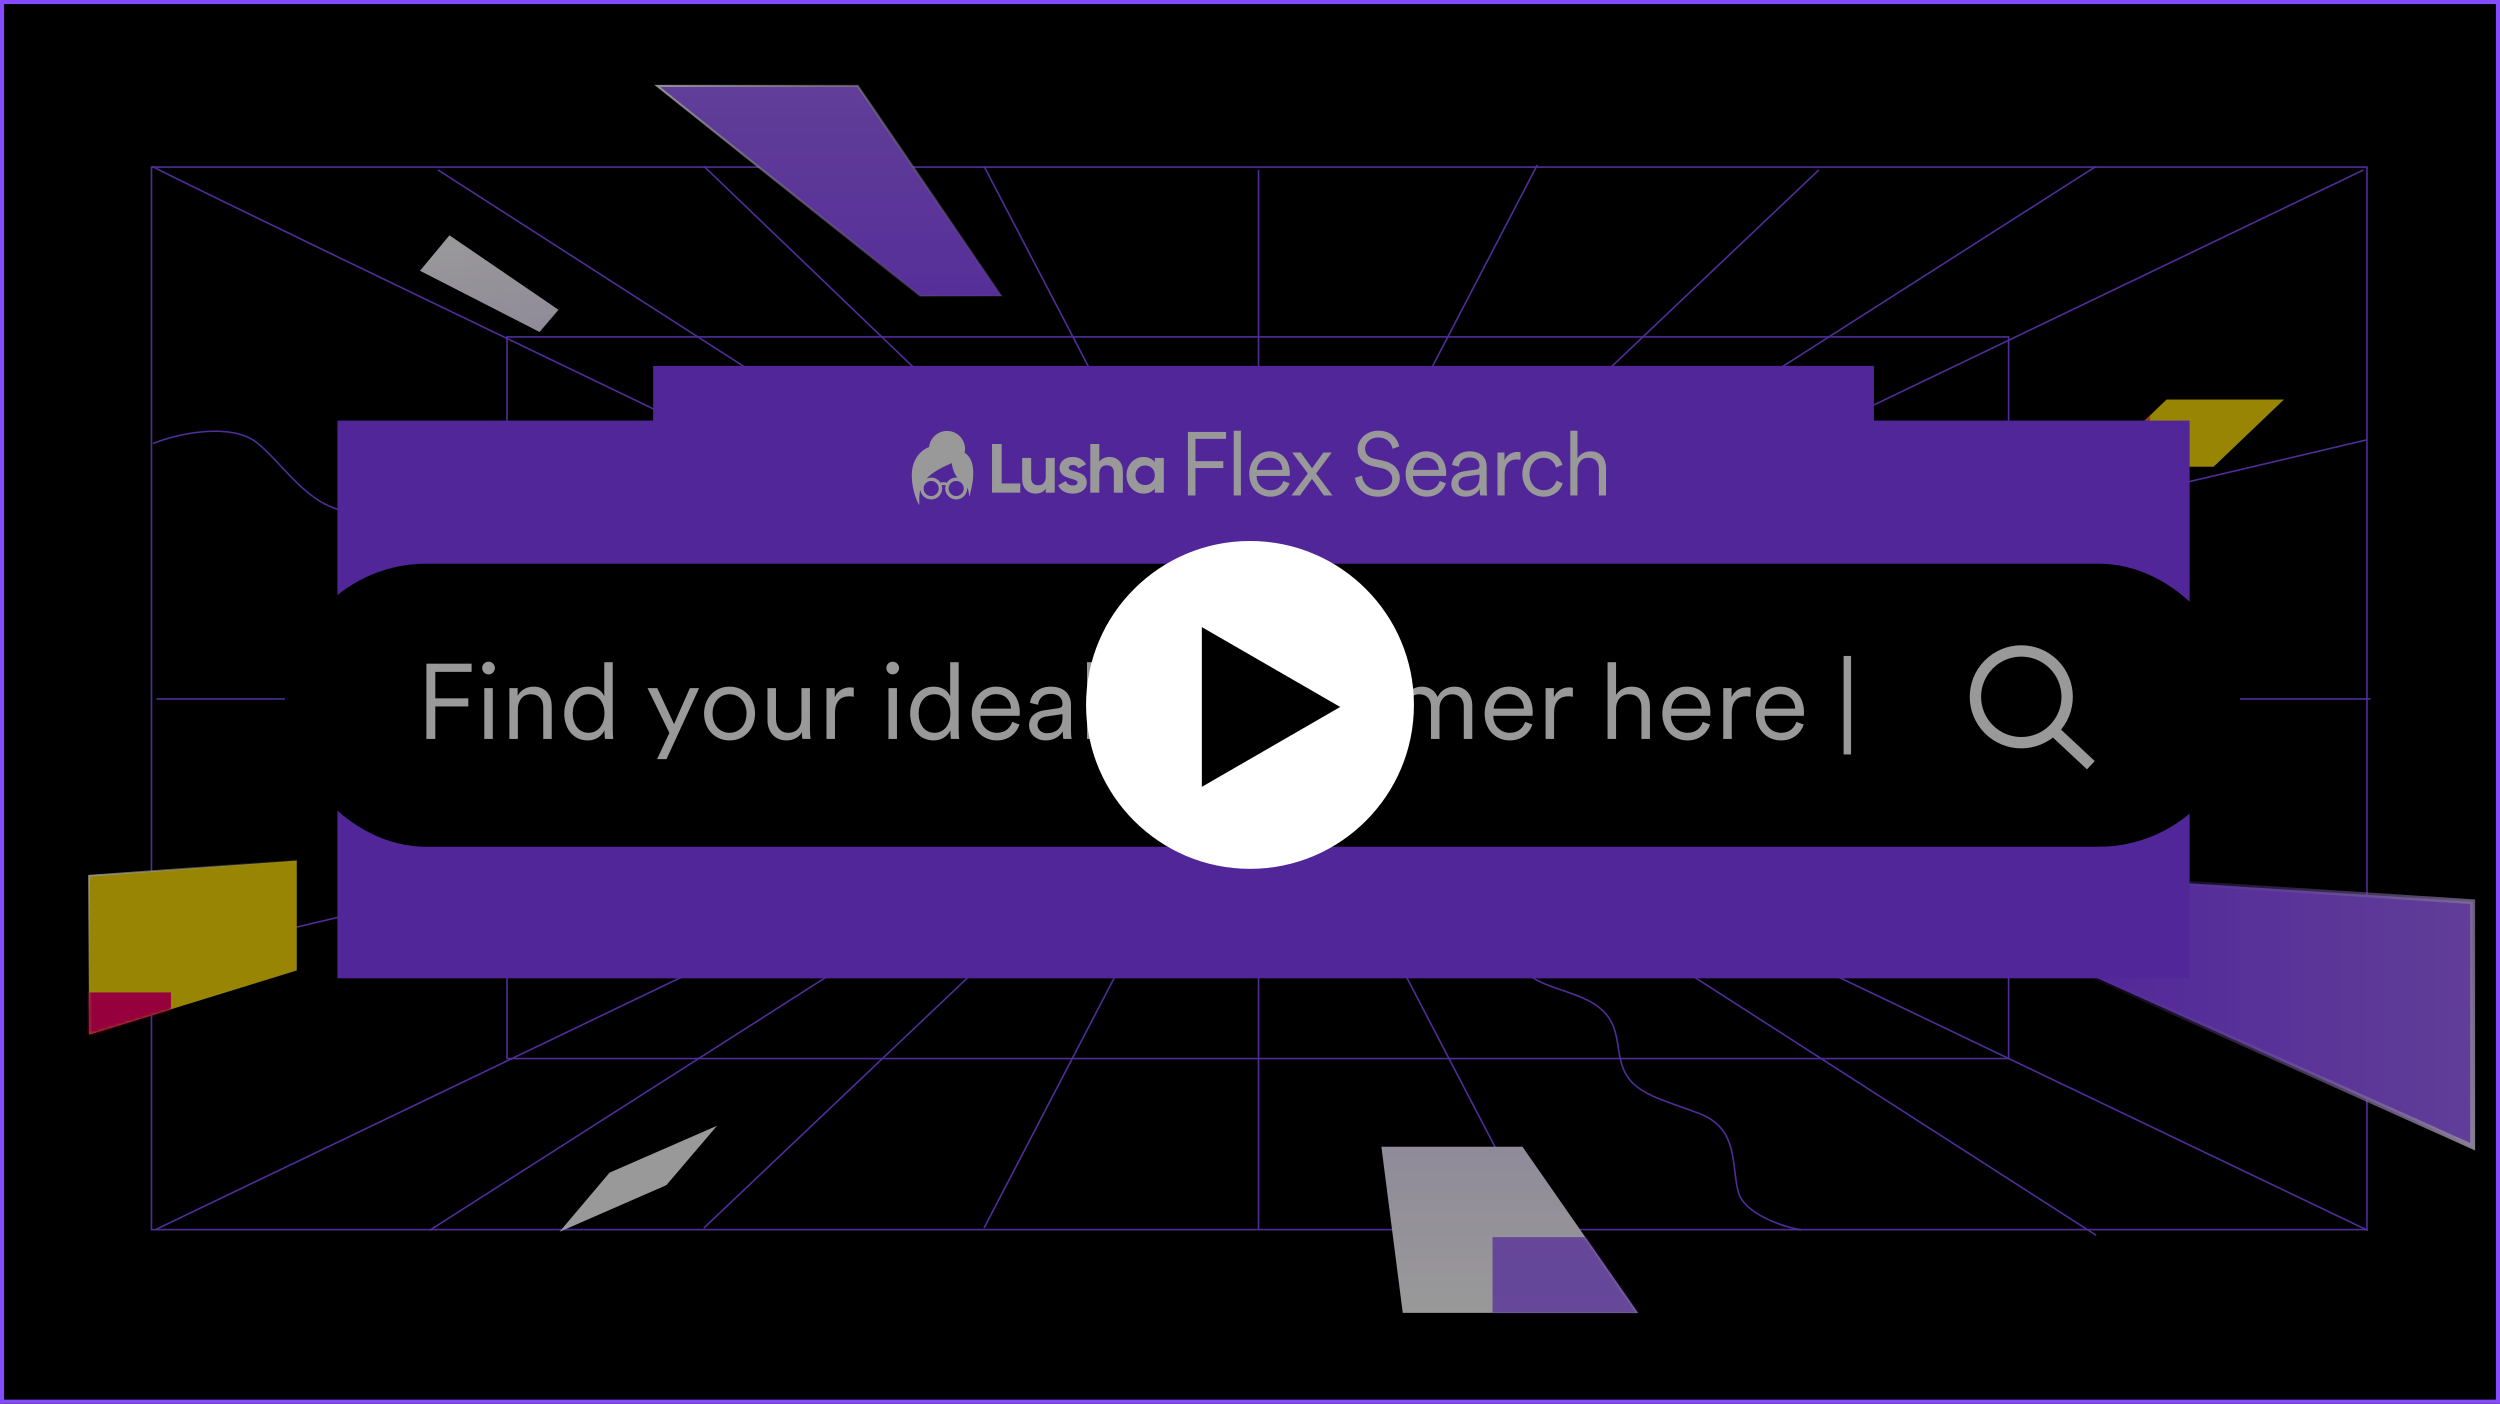
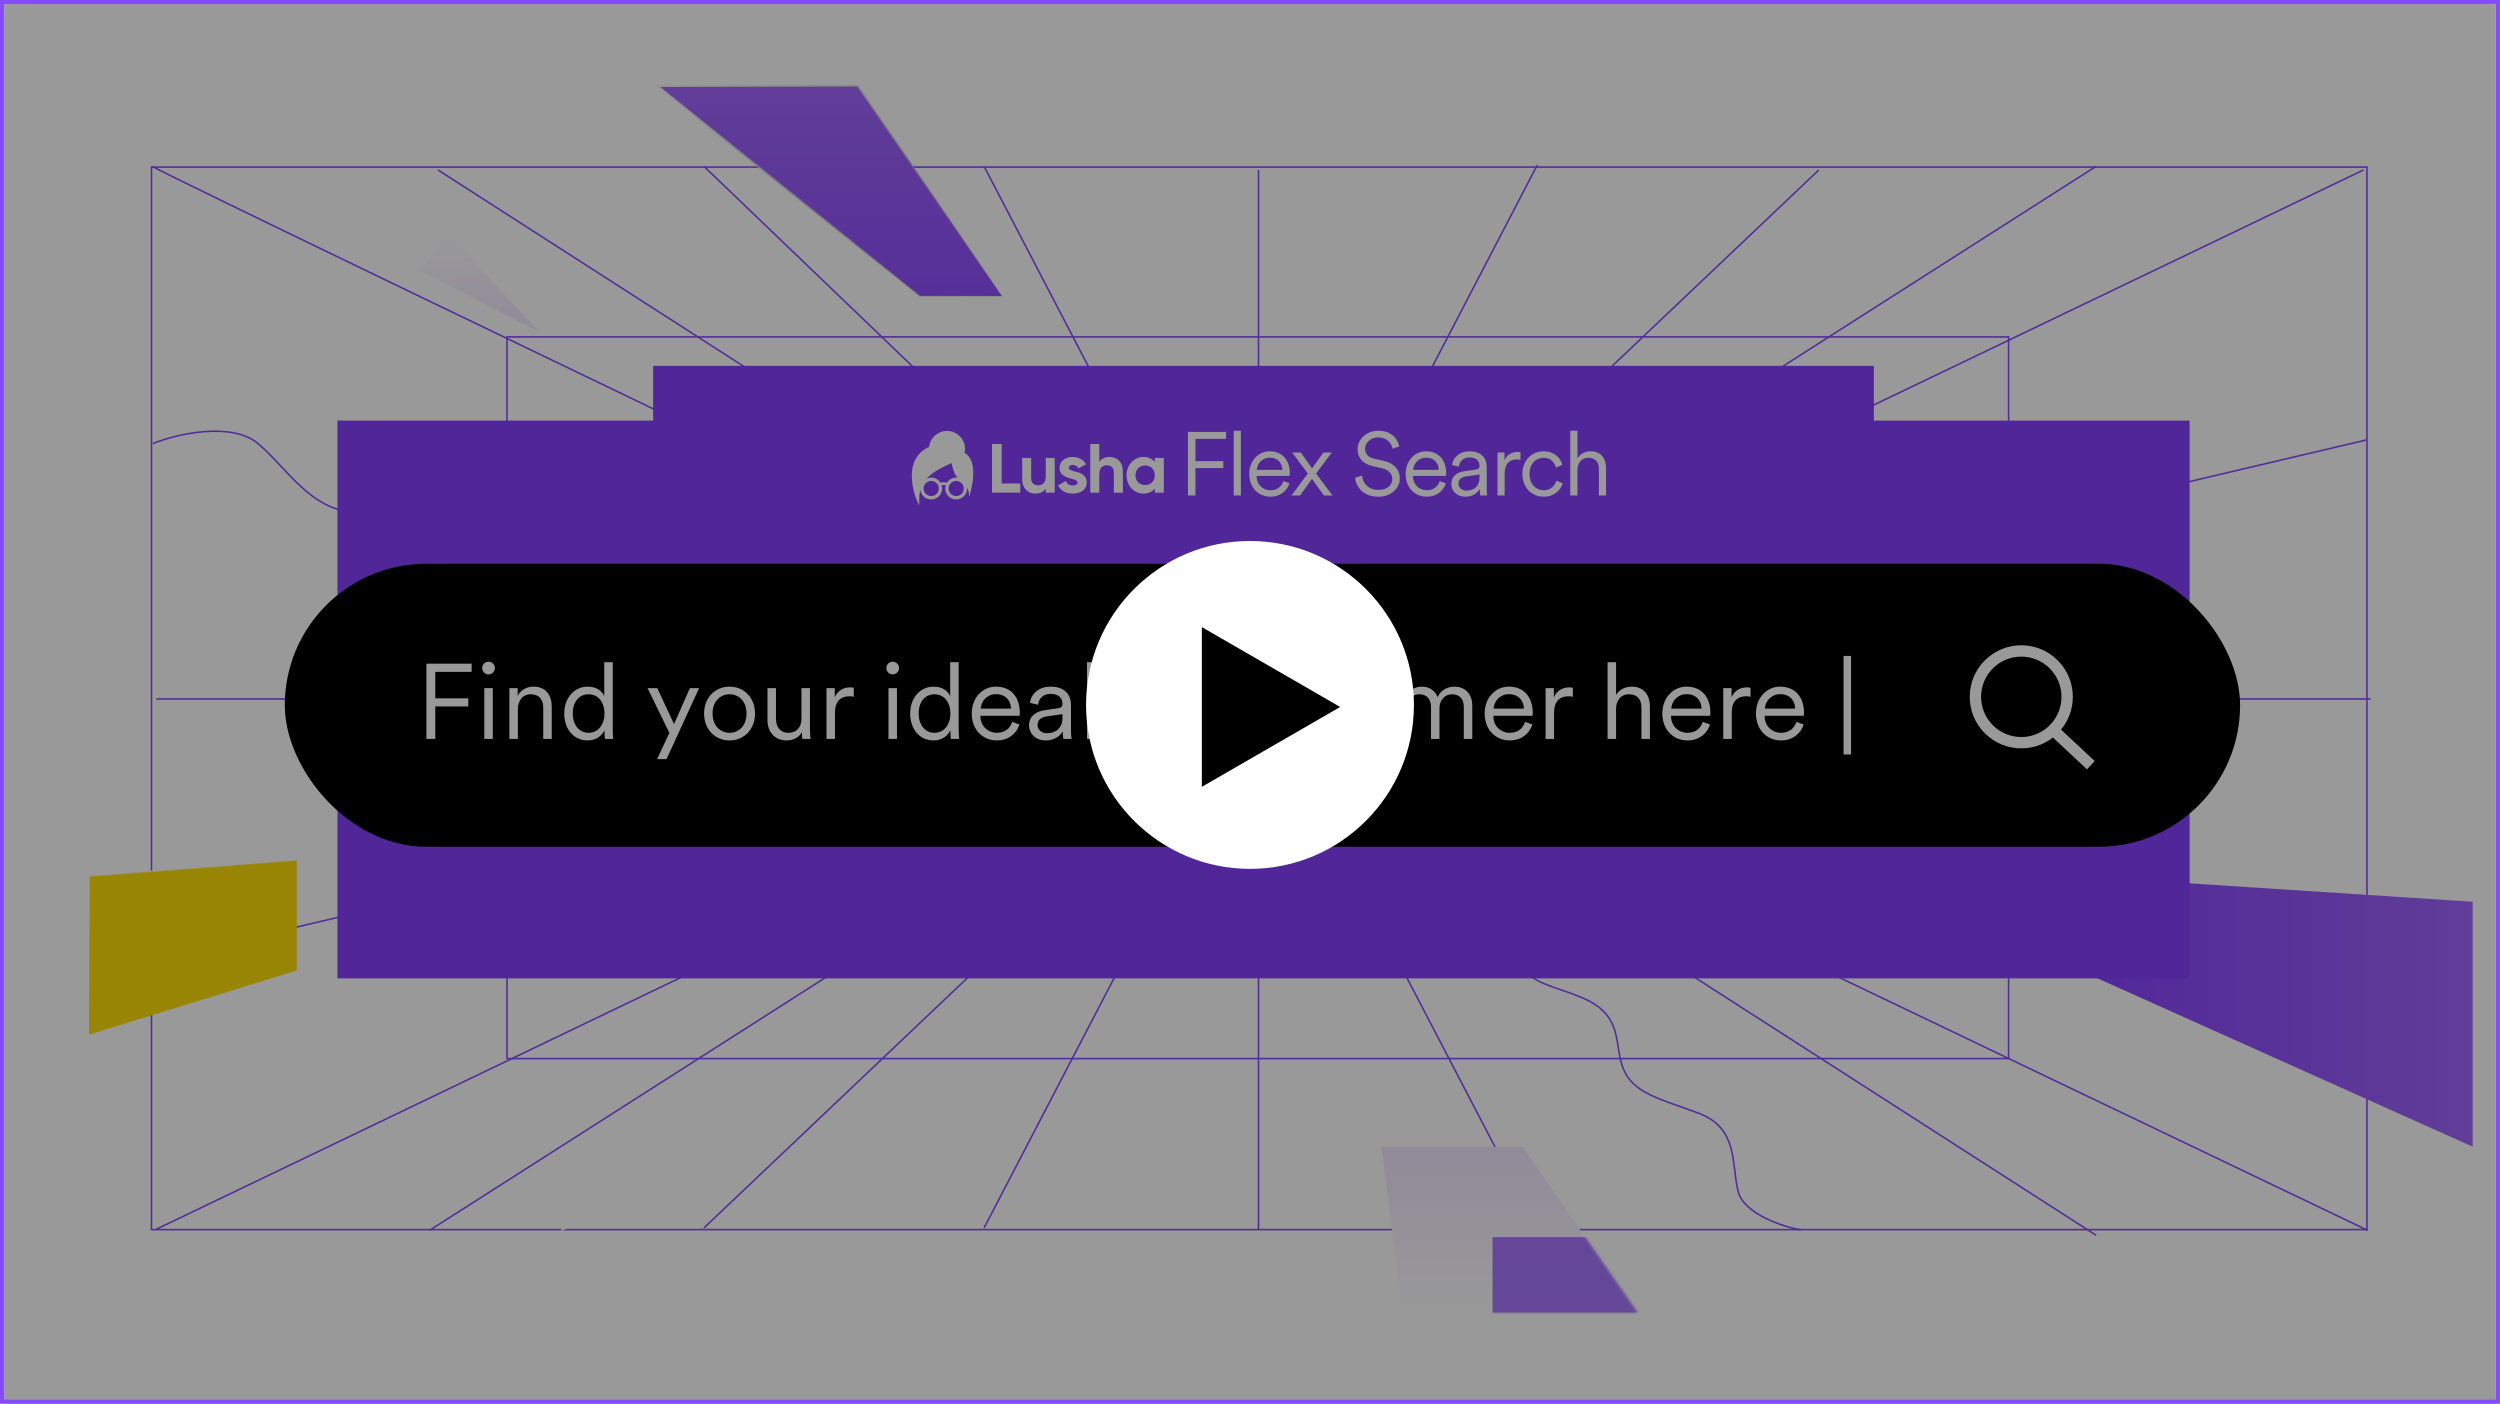
<svg xmlns="http://www.w3.org/2000/svg" width="935" height="525" viewBox="0 0 935 525" fill="none">
  <g clip-path="url(#clip0_1936_5569)">
-     <rect width="935.001" height="525" fill="black" />
    <rect x="56.66" y="62.486" width="828.581" height="397.388" stroke="#854CFF" stroke-width="0.594" />
    <rect x="189.627" y="126.002" width="561.586" height="269.906" stroke="#854CFF" stroke-width="0.594" />
    <rect x="299.719" y="179.461" width="339.799" height="163.442" stroke="#854CFF" stroke-width="0.594" />
    <rect x="375.246" y="216.016" width="189.281" height="90.334" stroke="#854CFF" stroke-width="0.594" />
    <path d="M58.488 459.716L883.94 63.562" stroke="#854CFF" stroke-width="0.594" />
    <path d="M56.897 62.19C71.061 70.291 615.227 330.887 885.54 460.172" stroke="#854CFF" stroke-width="0.594" />
    <path d="M470.684 63.562V459.716" stroke="#854CFF" stroke-width="0.594" />
    <path d="M472.545 263.01L886.601 362.391" stroke="#854CFF" stroke-width="0.594" />
    <path d="M783.955 62.19L160.611 460.172" stroke="#854CFF" stroke-width="0.594" />
    <path d="M163.801 63.562L783.953 462.001" stroke="#854CFF" stroke-width="0.594" />
    <path d="M263.258 62.19L470.685 261.181" stroke="#854CFF" stroke-width="0.594" />
    <path d="M368.035 62.19L574.93 459.258" stroke="#854CFF" stroke-width="0.594" />
    <path d="M574.93 61.734L368.035 459.26" stroke="#854CFF" stroke-width="0.594" />
    <path d="M680.239 63.562L263.258 459.259" stroke="#854CFF" stroke-width="0.594" />
    <path d="M58.49 261.411H886.601" stroke="#854CFF" stroke-width="0.594" />
    <path d="M57.959 359.192L885.007 164.542" stroke="#854CFF" stroke-width="0.594" />
    <rect x="463.102" y="255.7" width="16.449" height="9.139" fill="#854CFF" />
    <rect x="436.637" y="240.253" width="69.316" height="39.615" stroke="#854CFF" stroke-width="0.594" />
    <path d="M57.16 165.915C65.581 162.412 86.519 157.507 96.518 165.915C109.017 176.424 118.129 195.098 140.663 191.274C162.203 187.619 175.766 182.593 188.796 191.274C200.996 199.402 206.348 214.806 228.686 212.978C242.249 211.869 254.216 206.353 265.385 209.551C278.372 213.27 276.554 226.001 292.51 226.914C308.165 227.811 317.773 220.289 335.325 226.914C352.876 233.54 351.281 243.364 368.3 244.049C389.817 244.916 398.616 239.594 405.265 242.45C415.426 246.815 414.838 254.787 425.741 255.701C433.453 256.347 439.304 252.731 445.154 255.701C452.538 259.449 458.185 261.869 463.504 260.499" stroke="#854CFF" stroke-width="0.594" />
    <path d="M673.59 459.944C667.083 458.986 652.262 453.951 650.118 445.806C647.438 435.625 650.376 422.061 635.428 416.404C621.139 410.996 610.932 409.11 607.127 399.764C603.565 391.014 607.262 380.574 593.316 373.871C584.848 369.801 575.362 368.74 570.216 363.095C564.232 356.532 570.956 350.061 561.981 344.036C553.174 338.124 544.184 338.997 536.807 329.235C529.431 319.473 534.733 314.546 525.031 308.28C512.765 300.359 505.227 300.284 502.587 296.393C498.551 290.447 502.438 286.204 496.434 281.925C492.186 278.899 487.14 278.893 485.02 275.214C482.344 270.572 480.098 267.27 476.362 266.196" stroke="#854CFF" stroke-width="0.594" />
    <path d="M374.701 110.733H344.087L245.848 32.142H320.783L374.701 110.733Z" fill="url(#paint0_linear_1936_5569)" stroke="url(#paint1_linear_1936_5569)" stroke-width="0.787" />
    <path d="M924.776 337.255L784.271 328.116V365.813L924.776 428.868V337.255Z" fill="url(#paint2_linear_1936_5569)" />
-     <path d="M924.776 337.255L784.271 328.116V365.813L924.776 428.868V337.255Z" stroke="url(#paint3_linear_1936_5569)" stroke-width="1.828" />
    <path d="M227.965 438.57L209.25 460.701L249.229 443.246L268.201 421.004L227.965 438.57Z" fill="white" />
    <path d="M110.99 362.943V321.819L33.312 327.531V386.931L110.99 362.943Z" fill="#FFDE06" />
-     <path d="M168.09 88.009L157.072 101.271L201.795 124.171L208.867 115.862L168.09 88.009Z" fill="url(#paint4_linear_1936_5569)" />
+     <path d="M168.09 88.009L157.072 101.271L201.795 124.171L168.09 88.009Z" fill="url(#paint4_linear_1936_5569)" />
    <path d="M569.406 428.875H516.631L524.627 491.017H612.585L569.406 428.875Z" fill="url(#paint5_linear_1936_5569)" />
    <mask id="mask0_1936_5569" style="mask-type:alpha" maskUnits="userSpaceOnUse" x="516" y="428" width="97" height="64">
      <path d="M569.408 428.875H516.633L524.629 491.017H612.587L569.408 428.875Z" fill="url(#paint6_linear_1936_5569)" />
    </mask>
    <g mask="url(#mask0_1936_5569)">
      <g filter="url(#filter0_f_1936_5569)">
        <rect x="558.213" y="462.688" width="91.385" height="52.547" fill="#863FFF" fill-opacity="0.7" />
      </g>
    </g>
    <mask id="mask1_1936_5569" style="mask-type:alpha" maskUnits="userSpaceOnUse" x="33" y="321" width="78" height="66">
      <path d="M110.99 362.944V321.82L33.312 327.532V386.932L110.99 362.944Z" fill="#3558FF" />
    </mask>
    <g mask="url(#mask1_1936_5569)">
      <g filter="url(#filter1_f_1936_5569)">
-         <rect x="-7.355" y="371.168" width="71.28" height="41.123" fill="#F80066" />
-       </g>
+         </g>
    </g>
    <path d="M110.99 362.943V321.819L33.312 327.531V386.931L110.99 362.943Z" stroke="url(#paint7_linear_1936_5569)" stroke-width="0.685" />
-     <path d="M810.276 149.431L784.27 174.562H827.893L854.179 149.431H810.276Z" fill="#FFDE06" />
    <g opacity="0.6">
      <mask id="mask2_1936_5569" style="mask-type:alpha" maskUnits="userSpaceOnUse" x="784" y="149" width="71" height="26">
        <path d="M810.276 149.431L784.27 174.562H827.893L854.179 149.431H810.276Z" fill="#FFDE06" />
      </mask>
      <g mask="url(#mask2_1936_5569)">
        <g filter="url(#filter2_f_1936_5569)">
-           <rect x="735.377" y="154.001" width="68.765" height="41.123" fill="#F80066" />
-         </g>
+           </g>
      </g>
    </g>
    <g filter="url(#filter3_f_1936_5569)">
      <rect x="126.203" y="157.304" width="692.708" height="208.6" fill="#863FFF" />
    </g>
    <g filter="url(#filter4_f_1936_5569)">
      <rect x="244.277" y="136.836" width="456.557" height="184.984" fill="#863FFF" />
    </g>
    <rect x="106.516" y="210.827" width="731.279" height="105.857" rx="52.929" fill="black" />
    <path d="M162.806 276.369H159.471V248.222H176.383V251.279H162.806V261.164H175.152V264.221H162.806V276.369ZM184.3 276.369H181.124V257.353H184.3V276.369ZM180.33 249.849C180.33 248.539 181.402 247.467 182.712 247.467C184.023 247.467 185.094 248.539 185.094 249.849C185.094 251.159 184.023 252.231 182.712 252.231C181.402 252.231 180.33 251.159 180.33 249.849ZM193.683 265.174V276.369H190.507V257.353H193.603V260.211C194.834 257.988 197.057 256.797 199.558 256.797C204.124 256.797 206.347 260.052 206.347 264.181V276.369H203.171V264.658C203.171 261.879 201.901 259.655 198.447 259.655C195.39 259.655 193.683 262.196 193.683 265.174ZM226.071 273.63V273.114C225.198 274.98 223.133 276.925 219.838 276.925C214.36 276.925 211.025 272.479 211.025 266.841C211.025 261.323 214.519 256.797 219.838 256.797C223.491 256.797 225.357 258.822 225.992 260.41V247.666H229.168V272.796C229.168 274.702 229.287 275.972 229.366 276.369H226.27C226.19 275.932 226.071 274.861 226.071 273.63ZM220.116 274.067C223.689 274.067 226.071 271.049 226.071 266.841C226.071 262.633 223.729 259.655 220.116 259.655C216.504 259.655 214.201 262.633 214.201 266.841C214.201 271.049 216.543 274.067 220.116 274.067ZM249.279 283.912H245.746L250.351 274.106L242.173 257.353H245.825L252.098 270.811L258.013 257.353H261.467L249.279 283.912ZM272.853 256.797C278.331 256.797 282.381 261.005 282.381 266.841C282.381 272.717 278.331 276.925 272.853 276.925C267.374 276.925 263.324 272.717 263.324 266.841C263.324 261.005 267.374 256.797 272.853 256.797ZM272.853 259.655C269.438 259.655 266.5 262.236 266.5 266.841C266.5 271.486 269.438 274.067 272.853 274.067C276.267 274.067 279.205 271.486 279.205 266.841C279.205 262.236 276.267 259.655 272.853 259.655ZM299.901 273.789C298.988 275.734 296.685 276.925 294.184 276.925C289.579 276.925 287.038 273.511 287.038 269.302V257.353H290.214V268.786C290.214 271.565 291.524 274.067 294.899 274.067C298.035 274.067 299.742 271.843 299.742 268.826V257.353H302.918V272.796C302.918 274.265 303.037 275.615 303.156 276.369H300.099C299.98 275.932 299.901 274.9 299.901 273.947V273.789ZM319.306 257.234V260.608C318.79 260.449 318.195 260.41 317.639 260.41C314.463 260.41 312.28 262.236 312.28 266.523V276.369H309.104V257.353H312.2V260.767C313.431 257.988 315.853 257.075 317.957 257.075C318.473 257.075 319.029 257.154 319.306 257.234ZM335.464 276.369H332.288V257.353H335.464V276.369ZM331.494 249.849C331.494 248.539 332.566 247.467 333.876 247.467C335.186 247.467 336.258 248.539 336.258 249.849C336.258 251.159 335.186 252.231 333.876 252.231C332.566 252.231 331.494 251.159 331.494 249.849ZM355.446 273.63V273.114C354.573 274.98 352.508 276.925 349.213 276.925C343.735 276.925 340.4 272.479 340.4 266.841C340.4 261.323 343.893 256.797 349.213 256.797C352.866 256.797 354.732 258.822 355.367 260.41V247.666H358.543V272.796C358.543 274.702 358.662 275.972 358.741 276.369H355.645C355.565 275.932 355.446 274.861 355.446 273.63ZM349.491 274.067C353.064 274.067 355.446 271.049 355.446 266.841C355.446 262.633 353.104 259.655 349.491 259.655C345.878 259.655 343.576 262.633 343.576 266.841C343.576 271.049 345.918 274.067 349.491 274.067ZM366.763 265.015H378.117C378.038 261.998 376.092 259.616 372.48 259.616C369.185 259.616 366.961 262.196 366.763 265.015ZM378.554 269.977L381.293 270.97C380.221 274.265 377.244 276.925 372.837 276.925C367.755 276.925 363.428 273.193 363.428 266.801C363.428 260.807 367.636 256.797 372.44 256.797C378.197 256.797 381.412 260.807 381.412 266.603C381.412 267 381.373 267.437 381.333 267.714H366.683V267.873C366.683 271.486 369.423 274.067 372.837 274.067C376.053 274.067 377.8 272.24 378.554 269.977ZM384.867 271.327C384.867 267.992 387.209 266.126 390.544 265.65L395.665 264.896C397.055 264.697 397.372 264.102 397.372 263.268C397.372 261.124 395.943 259.497 392.966 259.497C390.187 259.497 388.519 261.164 388.241 263.586L385.224 262.871C385.621 259.258 388.797 256.797 392.886 256.797C398.285 256.797 400.548 259.894 400.548 263.586V273.193C400.548 274.781 400.668 275.774 400.787 276.369H397.69C397.611 275.932 397.452 274.98 397.452 273.511C396.618 275.059 394.554 276.925 391.139 276.925C387.209 276.925 384.867 274.225 384.867 271.327ZM391.536 274.225C394.832 274.225 397.372 272.399 397.372 268.35V267.079L391.179 267.992C389.353 268.27 388.043 269.302 388.043 271.168C388.043 272.717 389.353 274.225 391.536 274.225ZM409.708 276.369H406.532V247.666H409.708V276.369ZM434.132 259.655C430.797 259.655 427.899 262.236 427.899 266.841C427.899 271.407 430.797 274.067 434.172 274.067C437.784 274.067 439.293 271.526 439.849 269.779L442.628 271.01C441.715 273.828 439.055 276.925 434.172 276.925C428.693 276.925 424.723 272.637 424.723 266.841C424.723 260.926 428.773 256.797 434.132 256.797C439.015 256.797 441.675 259.774 442.469 262.792L439.611 264.022C439.095 261.998 437.546 259.655 434.132 259.655ZM459.787 273.789C458.874 275.734 456.572 276.925 454.071 276.925C449.465 276.925 446.925 273.511 446.925 269.302V257.353H450.101V268.786C450.101 271.565 451.411 274.067 454.785 274.067C457.921 274.067 459.629 271.843 459.629 268.826V257.353H462.805V272.796C462.805 274.265 462.924 275.615 463.043 276.369H459.986C459.867 275.932 459.787 274.9 459.787 273.947V273.789ZM467.442 271.367L470.3 270.374C470.578 272.558 472.206 274.225 475.064 274.225C477.327 274.225 478.756 272.955 478.756 271.327C478.756 269.898 477.605 268.945 475.858 268.548L472.762 267.834C469.864 267.159 468.037 265.293 468.037 262.553C468.037 259.377 471.055 256.797 474.667 256.797C479.59 256.797 481.297 259.933 481.734 261.879L478.915 262.911C478.677 261.601 477.684 259.497 474.667 259.497C472.682 259.497 471.134 260.767 471.134 262.355C471.134 263.705 471.968 264.538 473.635 264.935L476.732 265.65C480.066 266.404 481.893 268.35 481.893 271.168C481.893 273.908 479.55 276.925 475.025 276.925C470.022 276.925 467.759 273.749 467.442 271.367ZM491.391 251.318V257.353H495.877V260.211H491.391V270.732C491.391 272.717 492.264 273.709 494.289 273.709C494.845 273.709 495.559 273.59 495.877 273.511V276.21C495.52 276.329 494.606 276.568 493.376 276.568C490.239 276.568 488.215 274.622 488.215 271.168V260.211H484.403V257.353H485.634C487.579 257.353 488.413 256.241 488.413 254.455V251.318H491.391ZM508.457 256.797C513.935 256.797 517.985 261.005 517.985 266.841C517.985 272.717 513.935 276.925 508.457 276.925C502.978 276.925 498.928 272.717 498.928 266.841C498.928 261.005 502.978 256.797 508.457 256.797ZM508.457 259.655C505.042 259.655 502.105 262.236 502.105 266.841C502.105 271.486 505.042 274.067 508.457 274.067C511.871 274.067 514.809 271.486 514.809 266.841C514.809 262.236 511.871 259.655 508.457 259.655ZM525.977 257.353V260.052C527.049 258.067 529.351 256.797 531.813 256.797C534.433 256.797 536.696 258.186 537.649 260.688C538.998 257.988 541.38 256.797 544.08 256.797C547.534 256.797 550.631 259.179 550.631 263.943V276.369H547.455V264.3C547.455 261.68 546.065 259.655 543.088 259.655C540.269 259.655 538.363 261.958 538.363 264.816V276.369H535.187V264.3C535.187 261.68 533.798 259.655 530.78 259.655C527.922 259.655 526.056 261.879 526.056 264.856V276.369H522.88V257.353H525.977ZM558.596 265.015H569.95C569.871 261.998 567.925 259.616 564.313 259.616C561.018 259.616 558.794 262.196 558.596 265.015ZM570.387 269.977L573.126 270.97C572.054 274.265 569.077 276.925 564.67 276.925C559.588 276.925 555.261 273.193 555.261 266.801C555.261 260.807 559.469 256.797 564.273 256.797C570.029 256.797 573.245 260.807 573.245 266.603C573.245 267 573.205 267.437 573.166 267.714H558.516V267.873C558.516 271.486 561.256 274.067 564.67 274.067C567.886 274.067 569.632 272.24 570.387 269.977ZM588.253 257.234V260.608C587.736 260.449 587.141 260.41 586.585 260.41C583.409 260.41 581.226 262.236 581.226 266.523V276.369H578.05V257.353H581.146V260.767C582.377 257.988 584.799 257.075 586.903 257.075C587.419 257.075 587.975 257.154 588.253 257.234ZM604.41 265.015V276.369H601.234V247.666H604.41V259.894C605.641 257.909 607.824 256.797 610.286 256.797C614.851 256.797 617.074 260.052 617.074 264.181V276.369H613.898V264.658C613.898 261.879 612.628 259.655 609.174 259.655C606.157 259.655 604.41 262.077 604.41 265.015ZM625.047 265.015H636.402C636.322 261.998 634.377 259.616 630.764 259.616C627.469 259.616 625.246 262.196 625.047 265.015ZM636.838 269.977L639.578 270.97C638.506 274.265 635.528 276.925 631.121 276.925C626.04 276.925 621.712 273.193 621.712 266.801C621.712 260.807 625.921 256.797 630.724 256.797C636.481 256.797 639.697 260.807 639.697 266.603C639.697 267 639.657 267.437 639.617 267.714H624.968V267.873C624.968 271.486 627.707 274.067 631.121 274.067C634.337 274.067 636.084 272.24 636.838 269.977ZM654.704 257.234V260.608C654.188 260.449 653.592 260.41 653.037 260.41C649.861 260.41 647.677 262.236 647.677 266.523V276.369H644.501V257.353H647.598V260.767C648.828 257.988 651.25 257.075 653.354 257.075C653.87 257.075 654.426 257.154 654.704 257.234ZM660.056 265.015H671.411C671.331 261.998 669.386 259.616 665.773 259.616C662.478 259.616 660.255 262.196 660.056 265.015ZM671.847 269.977L674.587 270.97C673.515 274.265 670.537 276.925 666.13 276.925C661.049 276.925 656.722 273.193 656.722 266.801C656.722 260.807 660.93 256.797 665.733 256.797C671.49 256.797 674.706 260.807 674.706 266.603C674.706 267 674.666 267.437 674.626 267.714H659.977V267.873C659.977 271.486 662.716 274.067 666.13 274.067C669.346 274.067 671.093 272.24 671.847 269.977ZM692.289 282.165H689.51V245.324H692.289V282.165Z" fill="white" />
    <circle cx="755.962" cy="260.612" r="17.155" transform="rotate(-45 755.962 260.612)" stroke="white" stroke-width="4.244" />
    <line x1="768.379" y1="273.478" x2="781.977" y2="286.189" stroke="white" stroke-width="4.244" />
    <path d="M374.623 166.065H371.02V184.246H381.587V180.813H374.623V166.065Z" fill="white" />
    <path d="M391.107 178.274C391.107 180.531 389.881 181.493 388.238 181.493C386.723 181.493 385.659 180.583 385.659 178.815V171.259H382.293V179.23C382.293 182.685 384.456 184.609 387.22 184.609C388.967 184.609 390.326 183.958 391.107 182.789V184.246H394.473V171.259H391.107V178.274Z" fill="white" />
    <path d="M399.713 174.945C399.713 174.243 400.389 173.88 401.228 173.88C402.194 173.88 402.923 174.375 403.316 175.204L406.185 173.644C405.167 171.853 403.339 170.891 401.228 170.891C398.539 170.891 396.271 172.371 396.271 175.02C396.271 179.593 403.004 178.55 403.004 180.451C403.004 181.205 402.275 181.568 401.205 181.568C399.904 181.568 399.013 180.946 398.649 179.88L395.728 181.516C396.665 183.514 398.596 184.608 401.205 184.608C403.998 184.608 406.445 183.255 406.445 180.451C406.439 175.676 399.713 176.869 399.713 174.945Z" fill="white" />
    <path d="M415.022 170.897C413.275 170.897 411.916 171.547 411.135 172.716V166.065H407.769V184.246H411.135V177.231C411.135 174.974 412.362 174.012 414.004 174.012C415.519 174.012 416.584 174.922 416.584 176.69V184.246H419.95V176.27C419.955 172.814 417.787 170.897 415.022 170.897Z" fill="white" />
    <path d="M431.899 171.259V172.791C430.962 171.622 429.551 170.897 427.648 170.897C424.178 170.897 421.309 173.885 421.309 177.755C421.309 181.625 424.178 184.614 427.648 184.614C429.551 184.614 430.962 183.889 431.899 182.72V184.251H435.265V171.259H431.899ZM428.272 181.412C426.213 181.412 424.675 179.932 424.675 177.75C424.675 175.567 426.213 174.087 428.272 174.087C430.36 174.087 431.899 175.567 431.899 177.75C431.899 179.932 430.36 181.412 428.272 181.412Z" fill="white" />
    <path fill-rule="evenodd" clip-rule="evenodd" d="M360.925 167.887C360.925 168.414 360.855 168.895 360.726 169.332C366.181 172.524 363.373 182.908 362.551 185.553C362.529 185.626 362.402 185.598 362.405 185.522C362.432 184.644 362.294 183.412 361.689 182.226C361.707 182.382 361.717 182.541 361.717 182.701C361.717 184.959 359.879 186.789 357.613 186.789C355.347 186.789 353.509 184.959 353.509 182.701C353.509 182.283 353.572 181.878 353.69 181.498C353.657 181.489 353.623 181.481 353.587 181.472C353.349 181.414 353.099 181.368 352.933 181.368C352.767 181.368 352.528 181.413 352.301 181.469C352.26 181.48 352.22 181.49 352.183 181.5C352.3 181.88 352.363 182.284 352.363 182.702C352.363 184.959 350.526 186.789 348.26 186.789C346.164 186.789 344.435 185.225 344.187 183.204C343.764 184.883 343.754 186.702 343.827 188.778C343.829 188.843 343.745 188.872 343.713 188.815C341.887 185.658 340.204 179.12 341.421 174.299C342.509 169.985 345.559 167.906 347.474 167.193C347.822 163.809 350.693 161.17 354.181 161.17C357.906 161.17 360.925 164.177 360.925 167.887ZM346.503 179.007C347.035 178.755 347.631 178.614 348.26 178.614C349.731 178.614 351.021 179.385 351.745 180.543C351.823 180.52 351.929 180.49 352.049 180.459C352.29 180.399 352.633 180.327 352.933 180.327C353.232 180.327 353.585 180.4 353.833 180.46C353.948 180.489 354.051 180.517 354.13 180.539C354.855 179.383 356.144 178.614 357.613 178.614C357.773 178.614 357.931 178.623 358.086 178.641C356.674 176.975 356.123 174.65 355.924 173.188C351.206 175.222 348.289 177.083 346.503 179.007ZM360.45 182.701C360.45 184.263 359.18 185.528 357.613 185.528C356.046 185.528 354.776 184.263 354.776 182.701C354.776 181.14 356.046 179.875 357.613 179.875C359.18 179.875 360.45 181.14 360.45 182.701ZM351.097 182.702C351.097 184.263 349.826 185.528 348.26 185.528C346.693 185.528 345.422 184.263 345.422 182.702C345.422 181.14 346.693 179.875 348.26 179.875C349.826 179.875 351.097 181.14 351.097 182.702Z" fill="white" />
    <path d="M447.096 185.301H444.282V161.555H458.55V164.134H447.096V172.473H457.512V175.052H447.096V185.301ZM464.094 185.301H461.414V161.086H464.094V185.301ZM470.033 175.722H479.612C479.545 173.177 477.904 171.167 474.856 171.167C472.076 171.167 470.2 173.344 470.033 175.722ZM479.98 179.909L482.291 180.746C481.387 183.526 478.875 185.77 475.157 185.77C470.87 185.77 467.22 182.621 467.22 177.229C467.22 172.172 470.77 168.789 474.822 168.789C479.679 168.789 482.392 172.172 482.392 177.062C482.392 177.397 482.358 177.765 482.325 177.999H469.966V178.133C469.966 181.181 472.277 183.358 475.157 183.358C477.87 183.358 479.344 181.818 479.98 179.909ZM483.005 185.301L489.134 177.095L483.273 169.258H486.522L490.708 175.153L494.928 169.258H498.077L492.215 177.095L498.345 185.301H495.129L490.675 179.105L486.22 185.301H483.005ZM523.331 166.947L520.819 167.851C520.45 165.842 518.876 163.631 515.46 163.598C512.714 163.598 510.537 165.406 510.537 167.818C510.537 169.727 511.776 171.1 513.953 171.569L517.436 172.339C521.254 173.177 523.532 175.555 523.532 178.904C523.532 182.554 520.417 185.77 515.46 185.77C509.967 185.77 507.187 182.186 506.752 178.703L509.398 177.865C509.666 180.679 511.709 183.224 515.46 183.224C518.876 183.224 520.718 181.416 520.718 179.138C520.718 177.196 519.379 175.688 516.867 175.119L513.383 174.349C510.101 173.612 507.723 171.468 507.723 167.985C507.723 164.268 511.139 161.086 515.426 161.086C520.551 161.086 522.728 164.201 523.331 166.947ZM528.517 175.722H538.096C538.029 173.177 536.388 171.167 533.34 171.167C530.561 171.167 528.685 173.344 528.517 175.722ZM538.465 179.909L540.776 180.746C539.871 183.526 537.359 185.77 533.642 185.77C529.355 185.77 525.704 182.621 525.704 177.229C525.704 172.172 529.254 168.789 533.307 168.789C538.163 168.789 540.876 172.172 540.876 177.062C540.876 177.397 540.843 177.765 540.809 177.999H528.451V178.133C528.451 181.181 530.761 183.358 533.642 183.358C536.355 183.358 537.828 181.818 538.465 179.909ZM542.786 181.047C542.786 178.234 544.762 176.66 547.575 176.258L551.896 175.622C553.068 175.454 553.336 174.952 553.336 174.248C553.336 172.44 552.13 171.067 549.618 171.067C547.274 171.067 545.867 172.473 545.633 174.516L543.087 173.913C543.422 170.866 546.101 168.789 549.551 168.789C554.106 168.789 556.015 171.401 556.015 174.516V182.621C556.015 183.961 556.116 184.798 556.216 185.301H553.604C553.537 184.932 553.403 184.129 553.403 182.889C552.699 184.196 550.958 185.77 548.078 185.77C544.762 185.77 542.786 183.492 542.786 181.047ZM548.412 183.492C551.192 183.492 553.336 181.952 553.336 178.535V177.464L548.111 178.234C546.57 178.468 545.465 179.339 545.465 180.913C545.465 182.219 546.57 183.492 548.412 183.492ZM568.666 169.157V172.004C568.23 171.87 567.728 171.837 567.259 171.837C564.58 171.837 562.738 173.378 562.738 176.995V185.301H560.058V169.258H562.671V172.138C563.709 169.794 565.752 169.024 567.527 169.024C567.963 169.024 568.431 169.091 568.666 169.157ZM577.301 171.201C574.488 171.201 572.043 173.378 572.043 177.263C572.043 181.114 574.488 183.358 577.334 183.358C580.382 183.358 581.655 181.215 582.124 179.741L584.468 180.779C583.698 183.157 581.454 185.77 577.334 185.77C572.712 185.77 569.363 182.153 569.363 177.263C569.363 172.272 572.779 168.789 577.301 168.789C581.42 168.789 583.664 171.301 584.334 173.846L581.923 174.885C581.487 173.177 580.181 171.201 577.301 171.201ZM589.969 175.722V185.301H587.289V161.086H589.969V171.401C591.007 169.727 592.849 168.789 594.925 168.789C598.777 168.789 600.653 171.535 600.653 175.019V185.301H597.973V175.421C597.973 173.076 596.901 171.201 593.988 171.201C591.442 171.201 589.969 173.244 589.969 175.722Z" fill="white" />
    <rect opacity="0.4" x="1.531" y="1.533" width="931.936" height="524.214" fill="black" />
    <circle cx="467.499" cy="263.64" r="60.545" fill="white" stroke="white" stroke-width="1.533" />
    <path d="M501.223 264.406L449.491 294.273L449.491 234.538L501.223 264.406Z" fill="black" />
  </g>
  <rect x="0.766" y="0.766" width="933.468" height="523.467" stroke="#854CFF" stroke-width="1.533" />
  <defs>
    <filter id="filter0_f_1936_5569" x="512.52" y="416.996" width="182.77" height="143.932" filterUnits="userSpaceOnUse" color-interpolation-filters="sRGB">
      <feFlood flood-opacity="0" result="BackgroundImageFix" />
      <feBlend mode="normal" in="SourceGraphic" in2="BackgroundImageFix" result="shape" />
      <feGaussianBlur stdDeviation="22.846" result="effect1_foregroundBlur_1936_5569" />
    </filter>
    <filter id="filter1_f_1936_5569" x="-53.048" y="325.475" width="162.666" height="132.508" filterUnits="userSpaceOnUse" color-interpolation-filters="sRGB">
      <feFlood flood-opacity="0" result="BackgroundImageFix" />
      <feBlend mode="normal" in="SourceGraphic" in2="BackgroundImageFix" result="shape" />
      <feGaussianBlur stdDeviation="22.846" result="effect1_foregroundBlur_1936_5569" />
    </filter>
    <filter id="filter2_f_1936_5569" x="712.531" y="131.155" width="114.458" height="86.816" filterUnits="userSpaceOnUse" color-interpolation-filters="sRGB">
      <feFlood flood-opacity="0" result="BackgroundImageFix" />
      <feBlend mode="normal" in="SourceGraphic" in2="BackgroundImageFix" result="shape" />
      <feGaussianBlur stdDeviation="11.423" result="effect1_foregroundBlur_1936_5569" />
    </filter>
    <filter id="filter3_f_1936_5569" x="-109.947" y="-78.847" width="1165.01" height="680.9" filterUnits="userSpaceOnUse" color-interpolation-filters="sRGB">
      <feFlood flood-opacity="0" result="BackgroundImageFix" />
      <feBlend mode="normal" in="SourceGraphic" in2="BackgroundImageFix" result="shape" />
      <feGaussianBlur stdDeviation="118.075" result="effect1_foregroundBlur_1936_5569" />
    </filter>
    <filter id="filter4_f_1936_5569" x="8.127" y="-99.314" width="928.857" height="657.285" filterUnits="userSpaceOnUse" color-interpolation-filters="sRGB">
      <feFlood flood-opacity="0" result="BackgroundImageFix" />
      <feBlend mode="normal" in="SourceGraphic" in2="BackgroundImageFix" result="shape" />
      <feGaussianBlur stdDeviation="118.075" result="effect1_foregroundBlur_1936_5569" />
    </filter>
    <linearGradient id="paint0_linear_1936_5569" x1="310.274" y1="110.733" x2="310.274" y2="32.142" gradientUnits="userSpaceOnUse">
      <stop stop-color="#904EFF" />
      <stop offset="1" stop-color="#A167FE" />
    </linearGradient>
    <linearGradient id="paint1_linear_1936_5569" x1="245.848" y1="19.547" x2="371.007" y2="138.803" gradientUnits="userSpaceOnUse">
      <stop stop-color="white" />
      <stop offset="1" stop-color="#999999" stop-opacity="0" />
    </linearGradient>
    <linearGradient id="paint2_linear_1936_5569" x1="924.776" y1="378.492" x2="784.271" y2="378.492" gradientUnits="userSpaceOnUse">
      <stop stop-color="#A167FE" />
      <stop offset="1" stop-color="#8943FF" />
    </linearGradient>
    <linearGradient id="paint3_linear_1936_5569" x1="943.282" y1="401.91" x2="769.65" y2="337.94" gradientUnits="userSpaceOnUse">
      <stop stop-color="#EEE3FF" />
      <stop offset="1" stop-color="#8943FF" stop-opacity="0" />
    </linearGradient>
    <linearGradient id="paint4_linear_1936_5569" x1="180.46" y1="86.597" x2="184.97" y2="126.092" gradientUnits="userSpaceOnUse">
      <stop stop-color="white" />
      <stop offset="1" stop-color="#EFE7FF" />
    </linearGradient>
    <linearGradient id="paint5_linear_1936_5569" x1="564.608" y1="428.875" x2="564.608" y2="491.017" gradientUnits="userSpaceOnUse">
      <stop stop-color="#EFE7FF" />
      <stop offset="1" stop-color="white" />
    </linearGradient>
    <linearGradient id="paint6_linear_1936_5569" x1="564.61" y1="428.875" x2="564.61" y2="491.017" gradientUnits="userSpaceOnUse">
      <stop stop-color="#EFE7FF" />
      <stop offset="1" stop-color="white" />
    </linearGradient>
    <linearGradient id="paint7_linear_1936_5569" x1="18.234" y1="316.336" x2="53.646" y2="365.913" gradientUnits="userSpaceOnUse">
      <stop offset="0.165" stop-color="white" />
      <stop offset="1" stop-color="white" stop-opacity="0" />
    </linearGradient>
    <clipPath id="clip0_1936_5569">
      <rect width="935.001" height="525" fill="white" />
    </clipPath>
  </defs>
</svg>